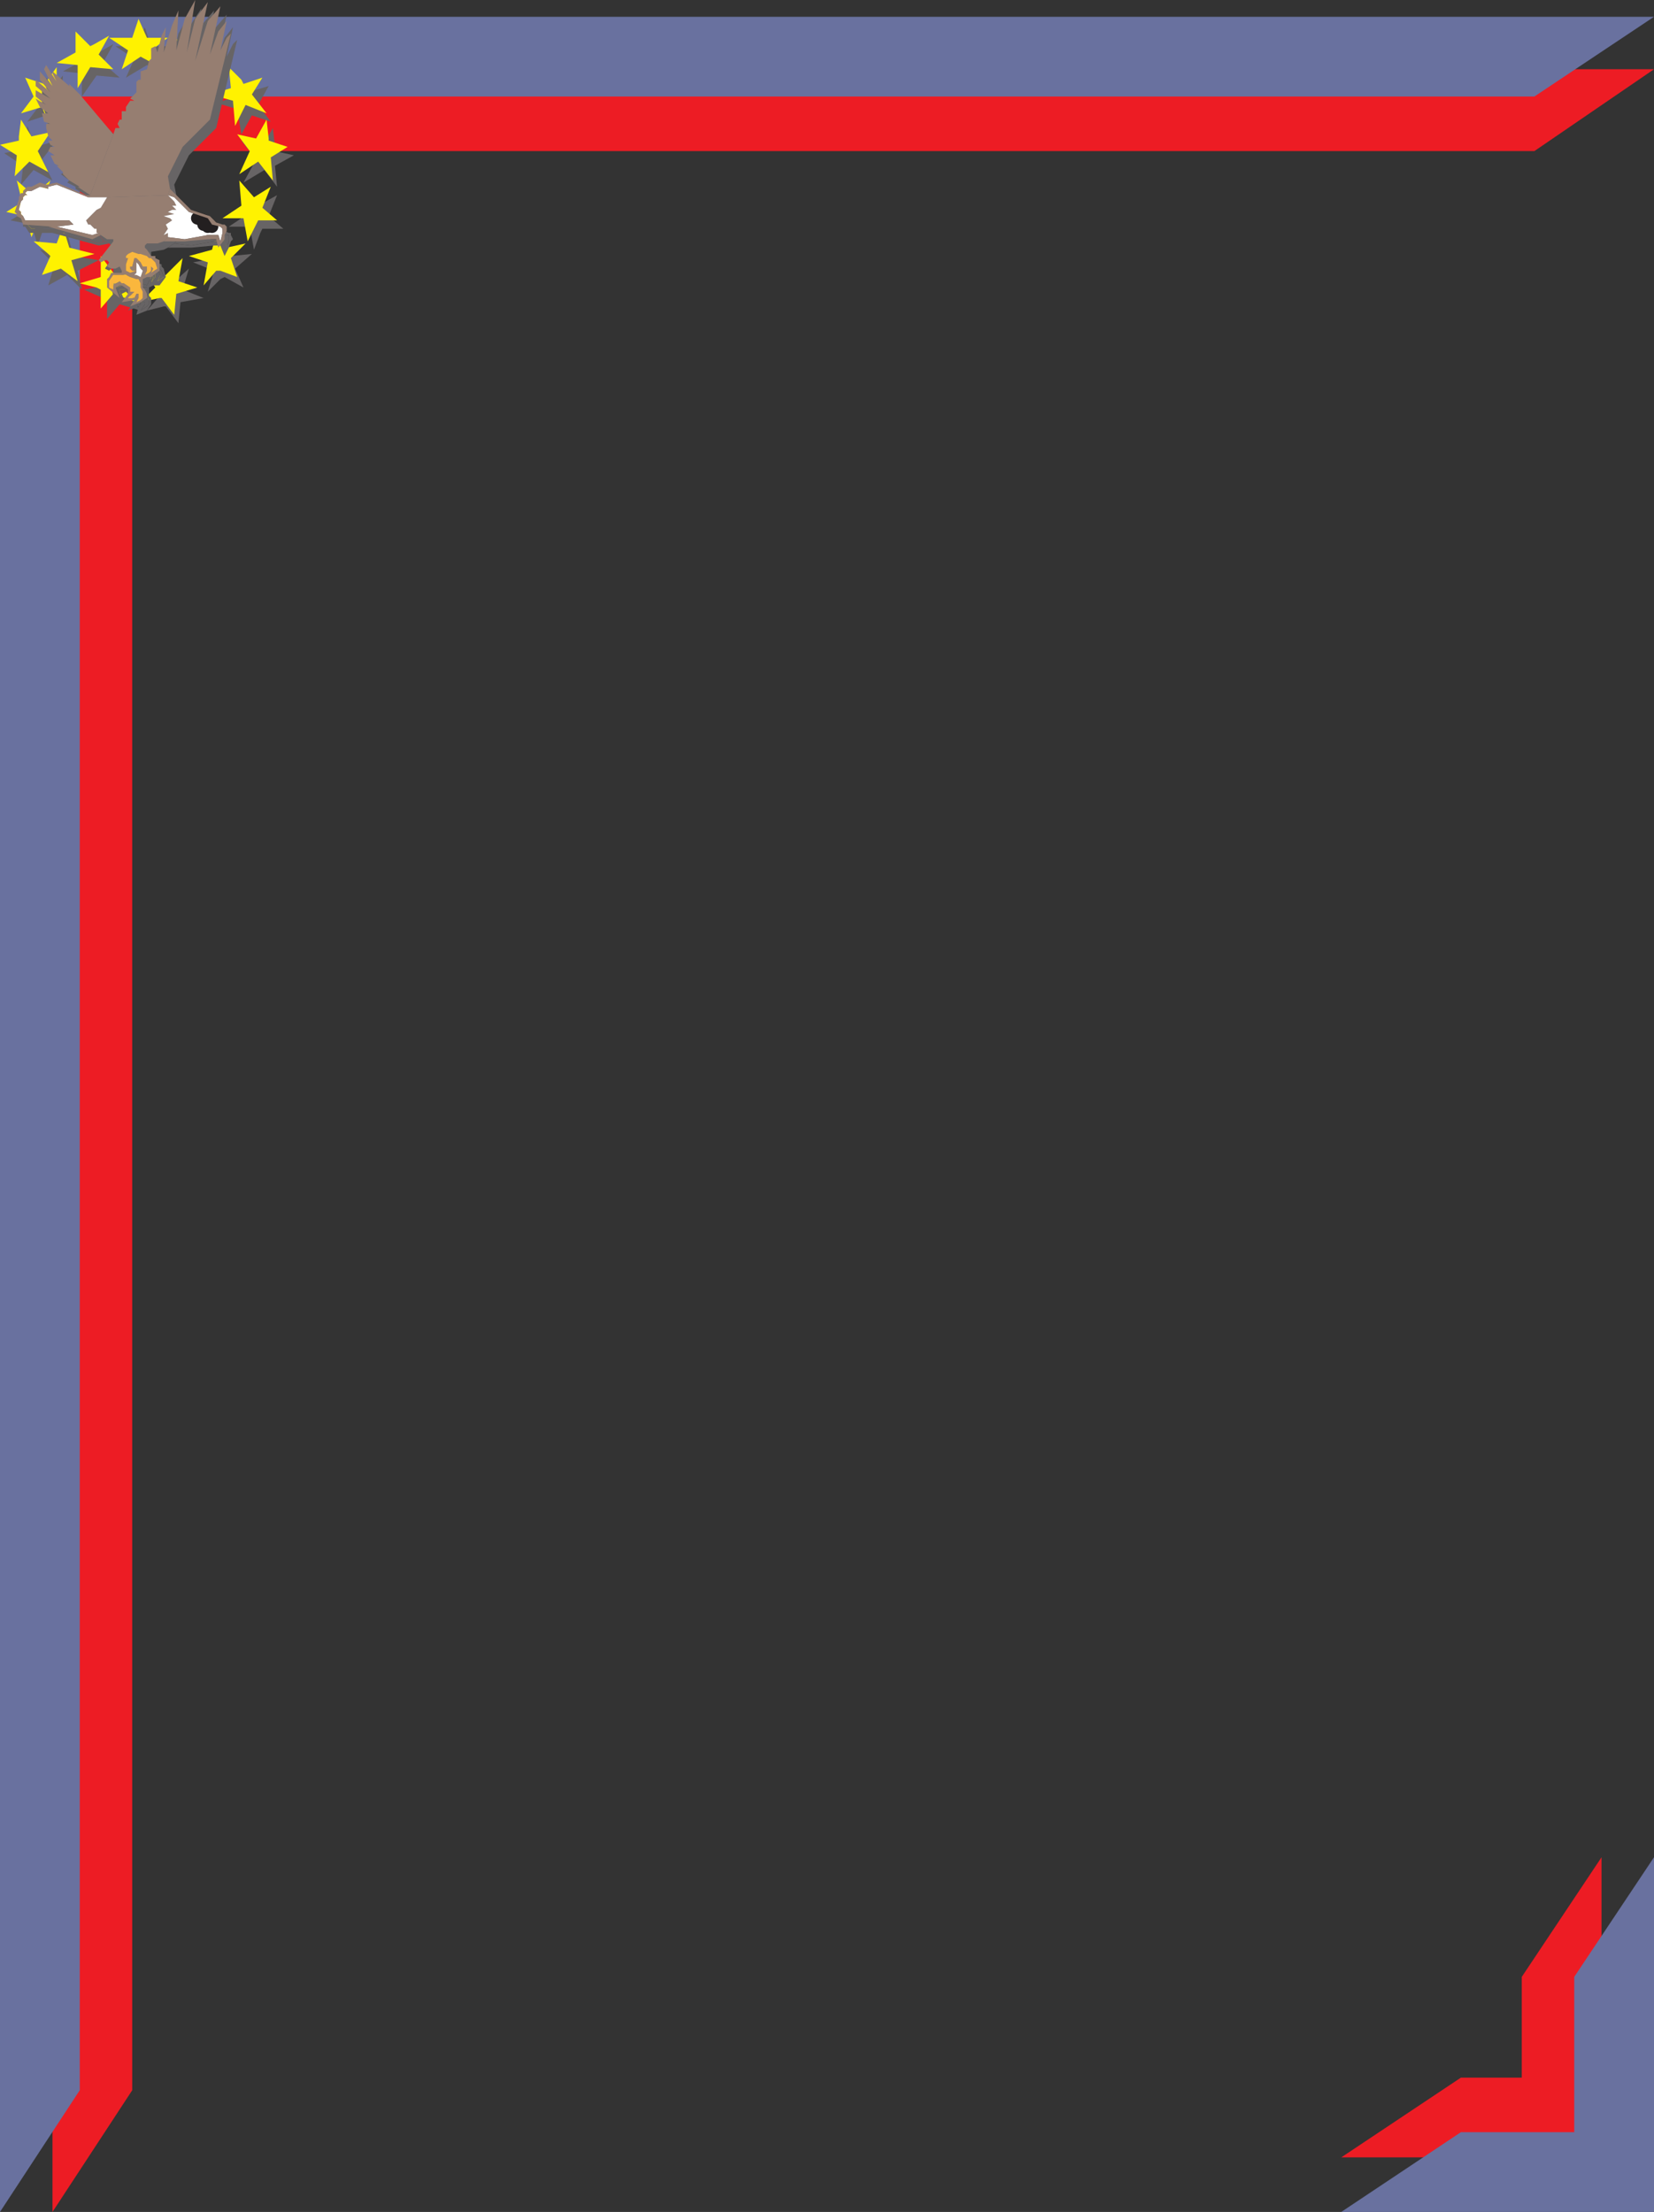
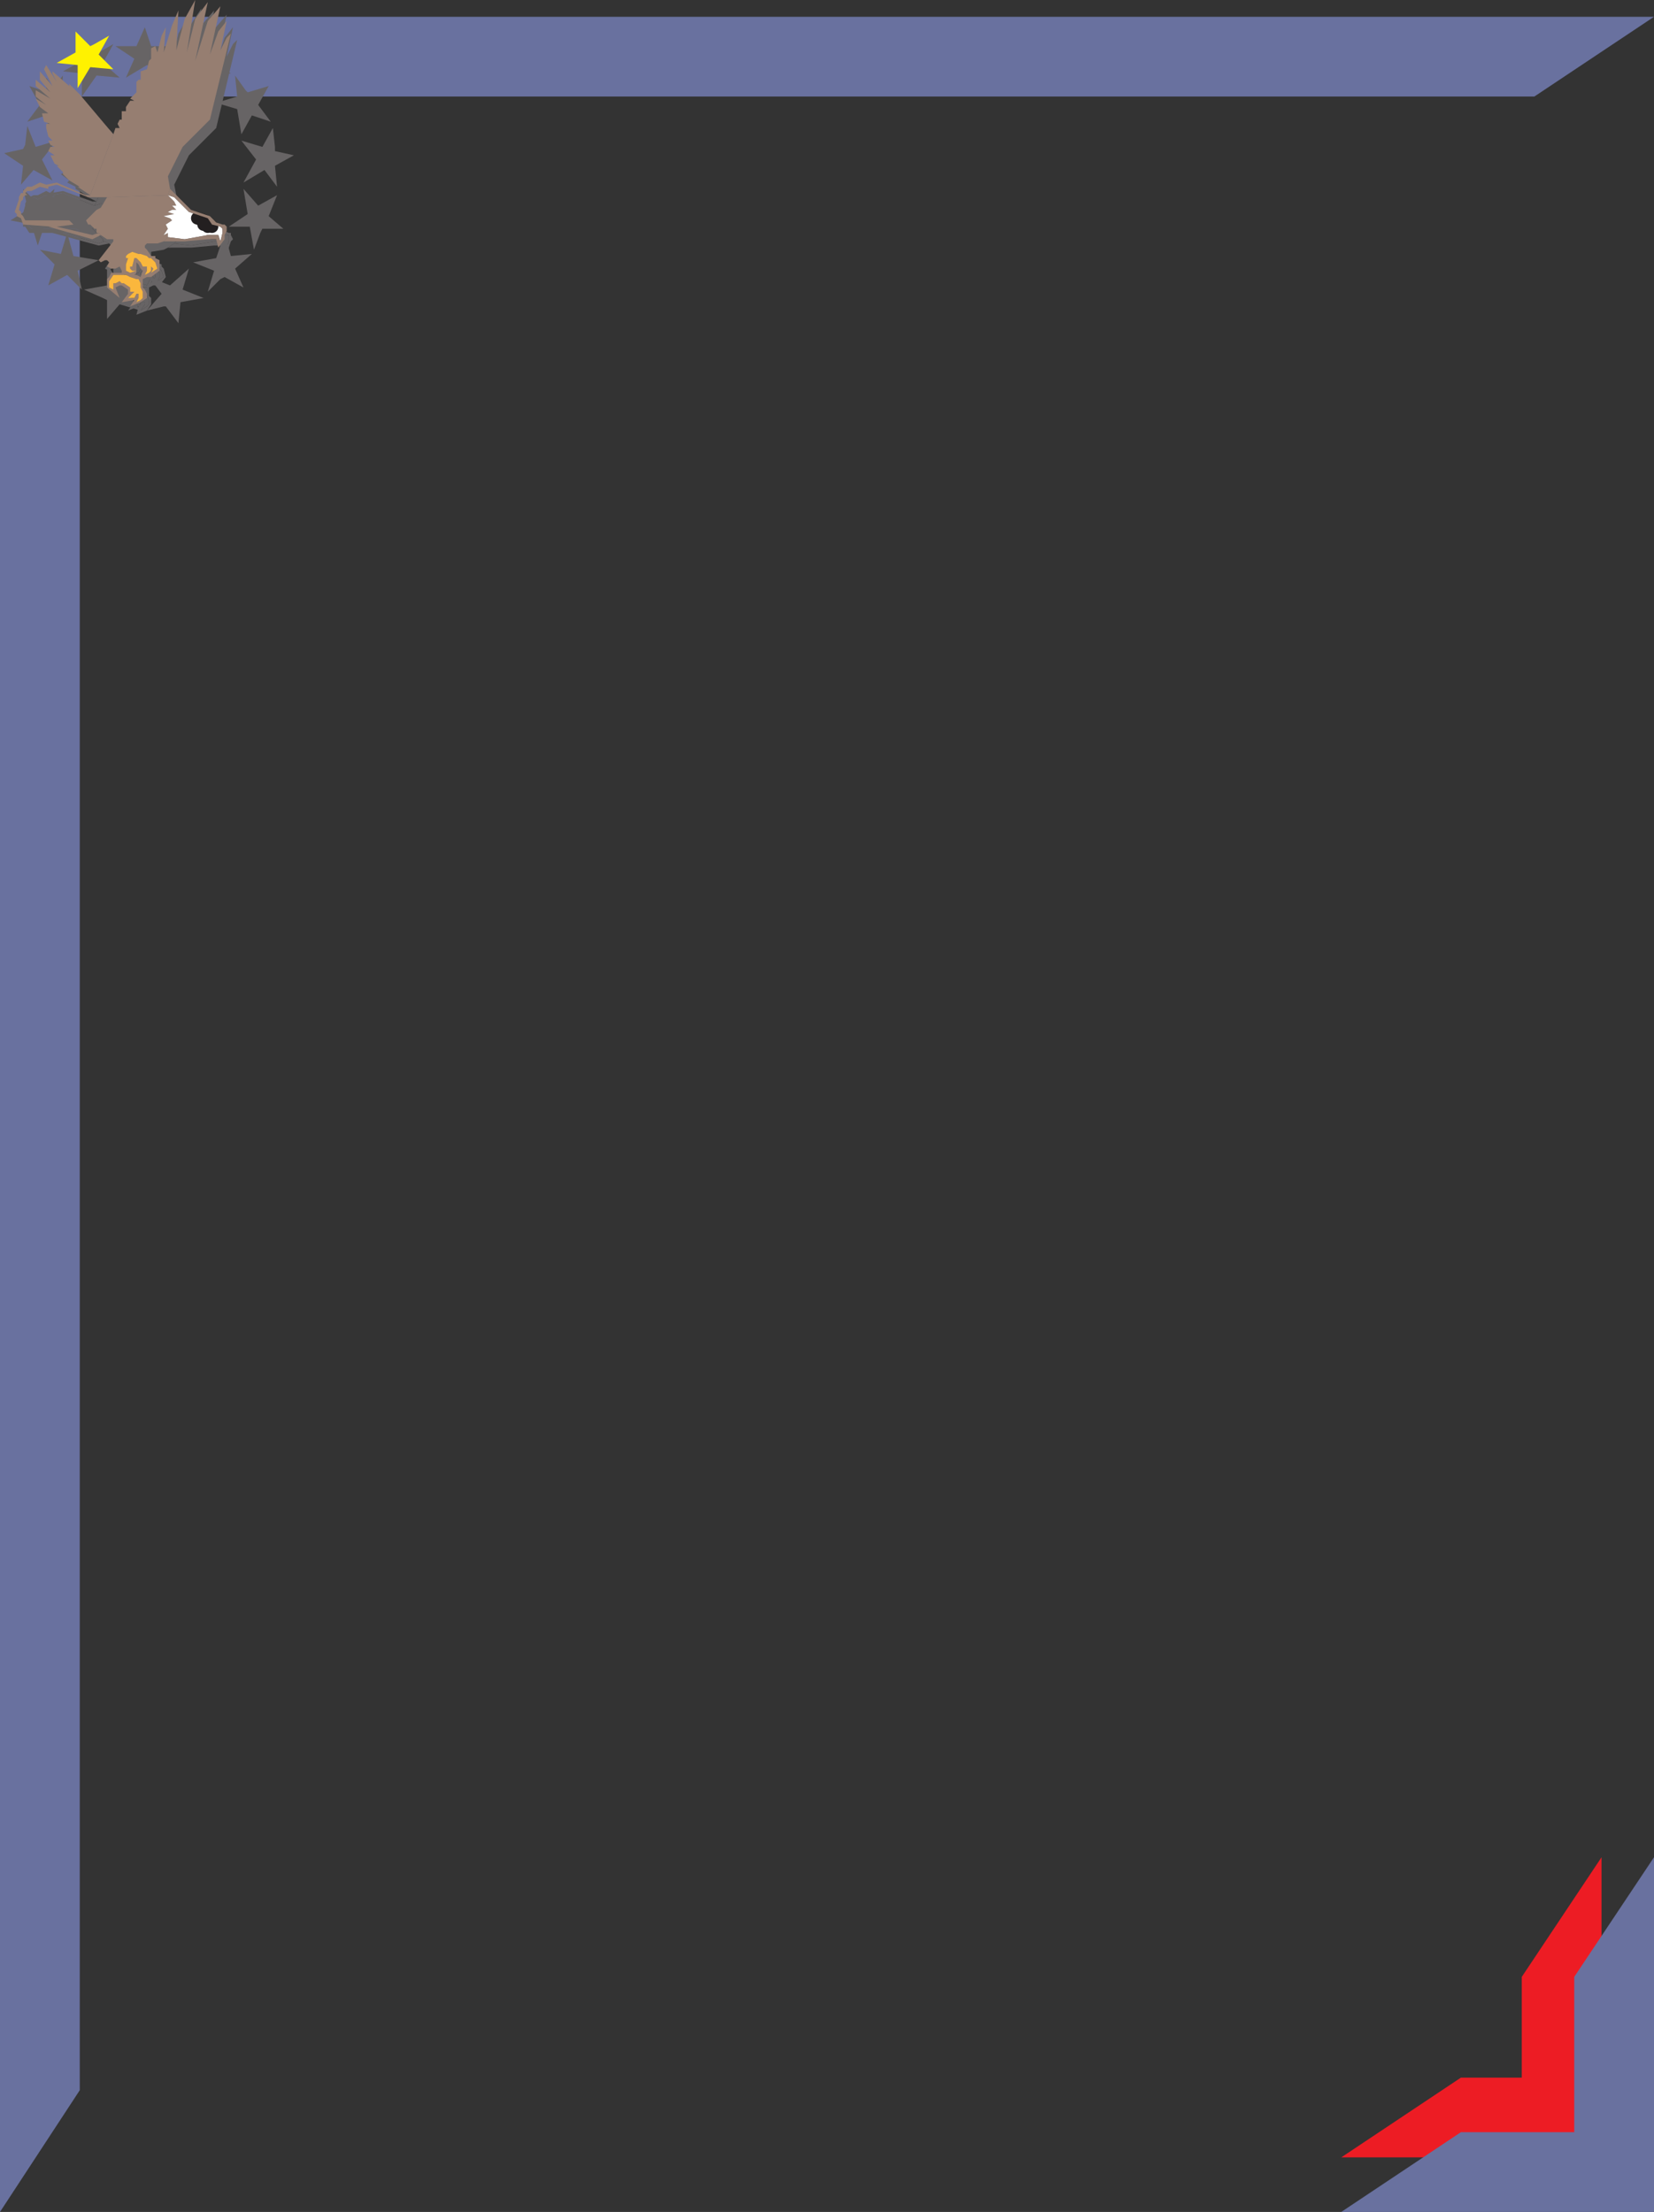
<svg xmlns="http://www.w3.org/2000/svg" width="591" height="790.5">
  <rect width="100%" height="100%" fill="#333333" stroke="none" />
-   <path fill="#ed1c24" fill-rule="evenodd" d="M591 24.75 548.25 54h-501v693l-28.5 43.5V24.75H591" />
  <path fill="#69719f" fill-rule="evenodd" d="M0 6h591l-42.75 28.5H28.5V747L0 790.5V6" />
  <path fill="#676465" fill-rule="evenodd" d="m48.75 16.5 3-6.75L54 16.5h8.25l-6 4.5L60 27.75l-7.5-4.5-7.5 4.5L48 21l-6.75-4.5h7.5m22.5 3.75L76.5 15l-.75 7.5 6.75 3.75L75 27v8.25l-5.25-7.5-7.5.75 5.25-5.25-3.75-6.75 5.25 3 2.25.75M88.5 33l7.5-2.25-3.75 6.75 4.5 6L90 41.25 86.25 48l-1.5-9-7.5-2.25 7.5-2.25L84 27l3.75 5.25.75.75m9.75 21 6.75 1.5-6.75 3.75.75 7.5-4.5-6-7.5 4.5L91.5 57l-5.25-6.75 7.5 2.25 3.75-6.75.75 6.75V54m-4.5 27.75h7.5L96 77.25l3-7.5-6.75 3.75-5.25-6 1.5 9-6.75 4.5h7.5l1.5 8.25 2.25-6 .75-1.5M80.25 99l6.75 3.75L84 96l6-5.25-7.5.75-2.25-8.25-3 9-8.25 1.5 7.5 3-2.25 7.5 4.5-4.5 1.5-.75m-21 10.5 4.5 6 .75-7.5 8.25-1.5-7.5-3L67.5 96l-6.75 6-7.5-3 4.5 6-5.25 6 6-1.5h.75m-21-2.25V114l4.5-5.25 7.5 2.25-4.5-6 6-6-9 2.25-4.5-6.75v7.5L30 103.5l6.75 3 1.5.75M19.5 94.5l-2.25 7.5L24 98.25l5.25 5.25-1.5-6.75 7.5-3.75-9-1.5L24 83.25l-2.25 7.5-7.5-1.5 5.25 5.25M9.75 75l-6 3.75 7.5 1.5 2.25 7.5L15.75 81l8.25.75-6.75-6 2.25-8.25-6 5.25-5.25-5.25 1.5 6V75m-1.5-21.75-6.75 1.5 6.75 4.5L7.5 66l4.5-5.25 6.75 3.75L15 57l5.25-6.75-7.5 2.25-3-7.5L9 51.75l-.75 1.5m9-20.25-6.75-2.25 3.75 6.75-4.5 6 6.75-2.25 3.75 7.5.75-9 8.25-2.25-7.5-3 .75-7.5-4.5 5.25-.75.75m16.5-13.5-5.25-5.25.75 7.5-6.75 3.75 6.75.75v8.25L34.5 27l8.25.75-6-5.25 3.75-6.75-5.25 3-1.5.75" />
-   <path fill="#fff200" fill-rule="evenodd" d="m47.25 13.5 2.25-6.75 3 6.75H60L54 18l4.5 6.75-8.25-4.5-6.75 4.5L45.75 18 39 13.5h8.25m21.75 3 5.25-4.5-.75 7.5 7.5 3.75-7.5.75-.75 8.25-4.5-8.25L60 25.5l6-5.25-3.75-6.75 5.25 3H69M87 30l6.75-2.25-3.75 6 5.25 6.75-7.5-3L84 45l-.75-9L75 33.75l7.5-2.25-.75-7.5 4.5 4.5L87 30m9 20.25 6.75 2.25-6 3.75.75 8.25-5.25-6.75-6.75 4.5L89.25 54l-4.5-6 6.75 1.5 3.75-6.75.75 6.75v.75m-3.75 28.5H99l-5.25-4.5 3-7.5-6 3.75-5.25-6 .75 9L79.5 78H87l1.5 8.25 3.75-7.5m-13.5 18 6 2.25-2.25-6.75L87.75 87 81 88.5 78 81l-2.25 8.25-8.25 2.25 6.75 2.25-1.5 8.25 4.5-5.25h1.5m-21 9.75 4.5 6L63 105l7.5-2.25-6.75-2.25 1.5-8.25L58.5 99 51 96l4.5 6.75-5.25 5.25 6.75-1.5h.75m-21.75-3v6.75l4.5-5.25 8.25 3-5.25-6 6-5.25-9 .75-4.5-6V99l-7.5 2.25 6 1.5 1.5.75m-18-12-3 6.75L21.75 96l6 4.5L25.5 93l8.25-2.25-9-2.25L22.5 81l-2.25 6-8.25-.75 5.25 4.5.75.75M8.25 72l-6 3.75L9 77.25l2.25 7.5 3-7.5 7.5 1.5-6.75-6 3-8.25-6 5.25-6-5.25 1.5 6 .75 1.5m-1.5-21.75L0 51.75l6 3.75-.75 7.5 5.25-5.25 6.75 3.75L13.5 54l4.5-6.75-6.75 1.5-3.75-6-.75 6v1.5m9-20.25L9 27.75l3 6.75-4.5 6 7.5-2.25 3 7.5 1.5-9 7.5-3-6.75-1.5V24l-3.75 5.25-.75.75" />
  <path fill="#fff200" fill-rule="evenodd" d="M32.25 16.5 27 11.25v7.5l-6.75 3.75 7.5.75v8.25l4.5-7.5 8.25.75-5.25-5.25L39 12.75l-5.25 3-1.5.75" />
  <path fill="#ed1c24" fill-rule="evenodd" d="M479.25 771 522 742.5h21.75v-36l28.5-42.75V771h-93" />
  <path fill="#69719f" fill-rule="evenodd" d="M591 790.5H479.25L522 762h40.5v-55.5l28.5-42.75V790.5" />
  <path fill="#676465" fill-rule="evenodd" d="m40.5 73.5-1.5 3-2.25.75V78L33 81.75l3.75 3.75v.75h.75L39 87l.75.75h3v.75L37.5 96l1.5.75.75-.75h.75v2.25l.75.75 1.5-.75.75.75 1.5-1.5.75 2.25H43.5l-.75.75-2.25 1.5-.75.75.75 3 4.5 3-1.5-3.75 1.5-.75.75.75 2.25 1.5v1.5l-2.25 3 3.75-1.5-.75 3 1.5-1.5 1.5-2.25V108h-1.5v.75l-2.25.75 1.5-1.5v-.75h-.75v-1.5l-2.25-2.25h-3.75v.75l.75 2.25-2.25-1.5v-2.25l2.25-.75h5.25l1.5.75h2.25v3l.75 1.5v1.5l-.75.75-2.25 1.5-1.5 1.5 3.75-1.5 1.5-2.25v-2.25l-.75-.75v-3l1.5-.75H57l-.75-1.5L57 99v-1.5l-.75-.75-.75.75V99l-.75.75-.75 1.5-1.5.75-2.25-.75h-.75l1.5-1.5V99l-.75-.75v-.75l.75-.75h1.5v1.5L54 99l-1.5 3 1.5-.75.75-2.25-.75-.75v-.75l-.75-.75-2.25-1.5-.75.75-.75 1.5h-.75V99h1.5l-1.5.75-1.5-.75v-2.25l.75-1.5-.75-.75v-.75L48 93l1.5-.75 2.25.75h.75l1.5.75.75.75 2.25.75V96l.75.75.75 2.25-2.25 1.5.75 1.5 2.25-3-.75-3-.75-.75v-.75l-2.25-.75-1.5-1.5V90l4.5-.75 1.5-.75 2.25-1.5.75-.75h-2.25l1.5-.75-.75-3L63 81h-1.5l2.25-.75-.75-1.5 1.5-1.5-.75-.75.75-.75-.75-.75-.75-3-22.5 1.5" />
  <path fill="#676465" fill-rule="evenodd" d="m52.5 109.5.75-.75v-1.5l-.75-1.5v-3h-2.25l-1.5-.75H43.5l-2.25.75V105l2.25 1.5-.75-2.25v-.75h3.75l2.25 2.25v1.5h.75v.75l-1.5 1.5 2.25-.75V108h1.5v.75l-1.5 2.25 2.25-1.5m0-7.5 1.5-3-1.5-.75v-1.5H51l-.75.75v.75L51 99v.75l-1.5 1.5h.75l2.25.75" />
  <path fill="#676465" fill-rule="evenodd" d="m54 101.25.75-2.25-.75-.75v-.75l-.75-.75-2.25-1.5-.75.75-.75 1.5h-.75V99h1.5l-1.5.75-1.5-.75v-2.25l.75-1.5-.75-.75v-.75L48 93l1.5-.75 2.25.75h.75l1.5.75.75.75 2.25.75V96l.75.75.75 2.25-2.25 1.5L57 99v-1.5l-.75-.75-.75.75V99l-.75.75-.75 1.5M81.75 85.5V84H81l-3-.75L76.5 81 69 78.75l-4.5-5.25L63 72l.75 3 .75.75-.75.75.75.75-1.5 1.5.75 1.5-2.25.75H63l-1.5 1.5.75 3-1.5.75H63l-.75.75 6 .75 8.25-1.5h3.75L81 88.5l.75-2.25v-.75" />
  <path fill="none" stroke="#231f20" stroke-linecap="round" stroke-linejoin="round" stroke-miterlimit="10" stroke-width="4.5" d="m74.25 81.75-1.5-.75" />
  <path fill="#676465" fill-rule="evenodd" stroke="#231f20" stroke-linecap="round" stroke-linejoin="round" stroke-miterlimit="10" stroke-width="4.5" d="M76.5 82.5v.75h-.75l-1.5-1.5 2.25.75" />
  <path fill="none" stroke="#231f20" stroke-linecap="round" stroke-linejoin="round" stroke-miterlimit="10" stroke-width="4.5" d="m77.25 83.25-.75-.75" />
  <path fill="#676465" fill-rule="evenodd" d="M37.5 86.25h-.75v-.75L33 81.75 36.75 78v-.75L39 76.5l1.5-3-4.5-.75-2.25.75L22.5 69l-3.75.75.75.75-3-.75-3 1.5-1.5-.75-.75 1.5.75.75h-1.5v1.5l-.75.75L9 78v2.25h.75l1.5 1.5H27l1.5.75-6 .75L35.25 87l2.25-.75" />
  <path fill="#676465" fill-rule="evenodd" d="M34.5 72H33l-10.5-3.75L18 69l-1.5-.75-3 1.5H12l-1.5.75v.75h-.75L9 72.75v.75l-1.5 5.25.75.75V81H9l1.5 2.25H21h-2.25l16.5 4.5L39 87l-1.5-.75-2.25.75-12.75-3.75 6-.75-1.5-.75H11.25l-1.5-1.5H9V78l.75-3 .75-.75v-1.5H12l-.75-.75.75-1.5 1.5.75 3-1.5 3 .75-.75-.75L22.5 69l11.25 4.5.75-1.5m-3.75-34.5L27 32.25v1.5l-6-6v.75l1.5 3.75-4.5-6-.75 1.5 3 5.25-3.75-5.25v3.75l3.75 4.5L15 30.75v3l5.25 4.5-5.25-3v2.25l3.75 3-3.75-3 1.5 3.75 3 2.25-3-.75L18 46.5l2.25.75h-1.5v1.5l.75 3 1.5 1.5-1.5-.75.75 2.25 1.5.75h-1.5L19.5 57l2.25 1.5h-1.5l1.5 2.25 1.5.75-1.5.75 3 2.25-.75.75 3 1.5v.75l3.75 2.25H30L34.5 72l8.25-21.75-12-12.75" />
  <path fill="#676465" fill-rule="evenodd" d="m34.5 72-.75 1.5 2.25-.75 4.5.75L63 72v-2.25L62.25 66l5.25-10.5 9.75-9.75 7.5-31.5-1.5 1.5-2.25 4.5 2.25-10.5-3 3.75-3 9L81 5.25l-4.5 5.25L72.75 24 76.5 3.75 72 9l-3 12.75L72 3l-4.5 6.75-3 10.5 2.25-13.5-3 5.25-2.25 9.75.75-9.75L60 15l-1.5 6.75-.75-2.25-.75.75L55.5 24h-.75L54 27.75l-.75.75v2.25l-1.5.75-.75.75-.75 3.75h-.75l-.75 1.5.75.75-3 3 .75 1.5h-1.5l-.75 1.5.75.75H45l-1.5 3h.75-.75l-.75 2.25L34.5 72" />
  <path fill="#676465" fill-rule="evenodd" d="m63 69.75 6.75 7.5 7.5 3 1.5 1.5 3 1.5h.75V84l.75 1.5-.75.75-.75 2.25-1.5 3-1.5-3.75H76.5l-8.25.75H60l2.25-1.5 6 .75 8.25-1.5h3.75L81 88.5l.75-2.25V84H81l-3-.75L76.5 81 69 78.75l-4.5-5.25L63 72v-2.25" />
  <path fill="#967e71" fill-rule="evenodd" d="M38.25 70.5 36 74.25l-1.5.75-3.75 3.75.75 1.5h.75l1.5 1.5h.75v1.5h.75L36 84l2.25 1.5h2.25v.75L35.25 93l.75.75 1.5-.75h.75l.75.75-.75 1.5 1.5.75h1.5l1.5-.75.75 1.5v.75h-3.75L39 99l-.75.75v3l4.5 3.75-1.5-3.75 1.5-.75h.75l2.25 1.5v1.5l-2.25 3 4.5-.75-1.5 2.25 2.25-1.5.75-1.5V105h-.75l-.75 1.5h-2.25l2.25-2.25h-1.5v-1.5l-2.25-1.5h-.75l-.75-.75-1.5.75h-.75v2.25l-1.5-.75v-2.25l1.5-2.25H45l1.5.75 2.25.75h.75l.75 1.5v1.5l.75 1.5v2.25l-.75.75-1.5.75-2.25 1.5 3.75-1.5 2.25-1.5V105l-.75-1.5-.75-.75v-3l1.5-.75H54v-1.5l.75-1.5-.75-.75v-.75 2.25l-.75.75-3 1.5-1.5-.75H48l.75-.75v-3.75l.75.75.75 1.5.75.75-.75 2.25 1.5-.75.75-1.5v-1.5H51l-.75-1.5-1.5-1.5H48l-.75 3h-.75V96l.75.75h1.5l-2.25.75-1.5-.75V94.5l.75-2.25H45v-.75l.75-.75 1.5-.75 2.25.75h.75l2.25.75.75.75H54l1.5 1.5.75 2.25L54 97.5V99l3-2.25V93l-1.5-.75v-.75H54l-1.5-2.25-.75-.75v-.75l.75-.75h3.75l2.25-.75 1.5-1.5v-1.5l-1.5.75 1.5-2.25-.75-1.5 2.25-1.5-.75-.75-2.25-.75 3.75-.75-2.25-.75 1.5-.75H63l-1.5-1.5H63l-.75-1.5L60 69.75l-21.75.75" />
  <path fill="#fab73d" fill-rule="evenodd" d="m50.25 107.25.75-.75v-2.25l-.75-1.5v-1.5l-.75-1.5h-.75L46.5 99l-1.5-.75h-4.5L39 100.5v2.25l1.5.75v-2.25h.75l1.5-.75.75.75h.75l2.25 1.5v1.5H48l-2.25 2.25H48l.75-1.5h.75v1.5l-.75 1.5 1.5-.75" />
-   <path fill="#fff" fill-rule="evenodd" d="m50.25 99 .75-2.25-.75-.75-.75-1.5-.75-.75v3.75l-.75.75h.75l1.5.75" />
  <path fill="#fab73d" fill-rule="evenodd" d="m51.75 98.25.75-1.5v-1.5H51l-.75-1.5-1.5-1.5H48l-.75 3h-.75V96l.75.75h1.5l-2.25.75-1.5-.75V94.5l.75-2.25H45v-.75l.75-.75 1.5-.75 2.25.75h.75l2.25.75.75.75H54l1.5 1.5.75 2.25L54 97.5l.75-1.5-.75-.75v-.75 2.25l-.75.75-1.5.75" />
  <path fill="#fff" fill-rule="evenodd" d="M79.5 82.5v-.75l-.75-.75-3-.75-1.5-2.25-6.75-2.25-5.25-5.25-2.25-.75L62.25 72l.75 1.5h-1.5L63 75h-1.5l-1.5.75 2.25.75-3.75.75 2.25.75.75.75-2.25 1.5.75 1.5L58.5 84l1.5-.75v1.5l6 .75 8.25-1.5H78l.75 2.25.75-3v-.75" />
  <path fill="none" stroke="#231f20" stroke-linecap="round" stroke-linejoin="round" stroke-miterlimit="10" stroke-width="4.5" d="M72.75 78.75 70.5 78" />
  <path fill="#4c494a" fill-rule="evenodd" stroke="#231f20" stroke-linecap="round" stroke-linejoin="round" stroke-miterlimit="10" stroke-width="4.5" d="M74.25 80.25V81l-.75-.75h-.75v-1.5l1.5 1.5" />
  <path fill="none" stroke="#231f20" stroke-linecap="round" stroke-linejoin="round" stroke-miterlimit="10" stroke-width="4.5" d="m75.75 81-1.5-.75" />
-   <path fill="#fff" fill-rule="evenodd" d="M35.25 83.25h-.75v-1.5h-.75l-1.5-1.5h-.75l-.75-1.5L34.5 75l1.5-.75 2.25-3.75H31.5L20.25 66l-3 .75v.75l-3-.75-3 1.5h-1.5L9 69l.75.75H9l-.75.75v.75L7.5 72l-.75 3 .75.75v.75l.75.75.75 1.5h15.75l1.5 1.5-6 .75L33 84l2.25-.75" />
  <path fill="#967e71" fill-rule="evenodd" d="M32.25 69.75h-1.5l-10.5-4.5-3.75.75-2.25-.75-3 1.5h-1.5l-1.5 1.5V69H7.5l-.75 1.5v.75l-1.5 4.5.75.75v.75l1.5.75.75 2.25 10.5.75h-1.5L33 85.5l3-1.5-.75-.75L33 84l-12.75-3 6-.75-1.5-1.5H9l-.75-1.5-.75-.75v-.75L6.75 75l.75-3 .75-.75v-.75l.75-.75h.75L9 69l.75-.75h1.5l3-1.5 3 .75v-.75l3-.75 11.25 4.5.75-.75m-3.75-36L24.75 30v.75l-6-5.25v.75l1.5 3-3.75-6-.75 1.5 3 6-4.5-5.25v3L18 33l-5.25-4.5v2.25l5.25 4.5-5.25-3v2.25l3.75 3-3.75-2.25 1.5 3 3 2.25H15l.75 3 2.25.75h-1.5v1.5l.75 3 1.5 1.5h-1.5l.75 1.5 1.5.75H18l-.75 1.5 2.25 1.5H18l1.5 3 1.5.75h-.75l2.25 2.25v.75l2.25 2.25 3.75 2.25h-.75l4.5 3L40.5 48l-12-14.25" />
  <path fill="#967e71" fill-rule="evenodd" d="m32.25 69.75-.75.75h6.75L60 69.75l.75-2.25L60 63l5.25-10.5L75 42.75 82.5 12 81 13.5 78.75 18 81 7.5l-3 3.75-3 8.25 3.75-17.25-4.5 5.25-4.5 14.25 4.5-21-4.5 6-3 12 3-18.75L66 6.75 63 18l.75-14.25L61.5 9l-3 9.75.75-9-1.5 3-1.5 6-.75-2.25-1.5.75V21l-.75.75-.75 3-2.25.75v3h-.75l-.75.75V33l-2.25 2.25L48 36h-1.5L45 38.25v1.5h-1.5v3h-.75l-.75 1.5.75 1.5h-1.5L40.5 48l-8.25 21.75" />
  <path fill="#967e71" fill-rule="evenodd" d="m60.75 67.5 7.5 7.5L75 77.25l2.25 2.25 2.25.75h.75L81 81v1.5l-.75 1.5v1.5l-2.25 3-.75-3h-3l-8.25.75h-7.5l1.5-1.5 6 .75 8.25-1.5H78l.75 2.25.75-3v-1.5l-.75-.75-3-.75-1.5-2.25-6.75-2.25-5.25-5.25-2.25-.75.75-2.25" />
</svg>